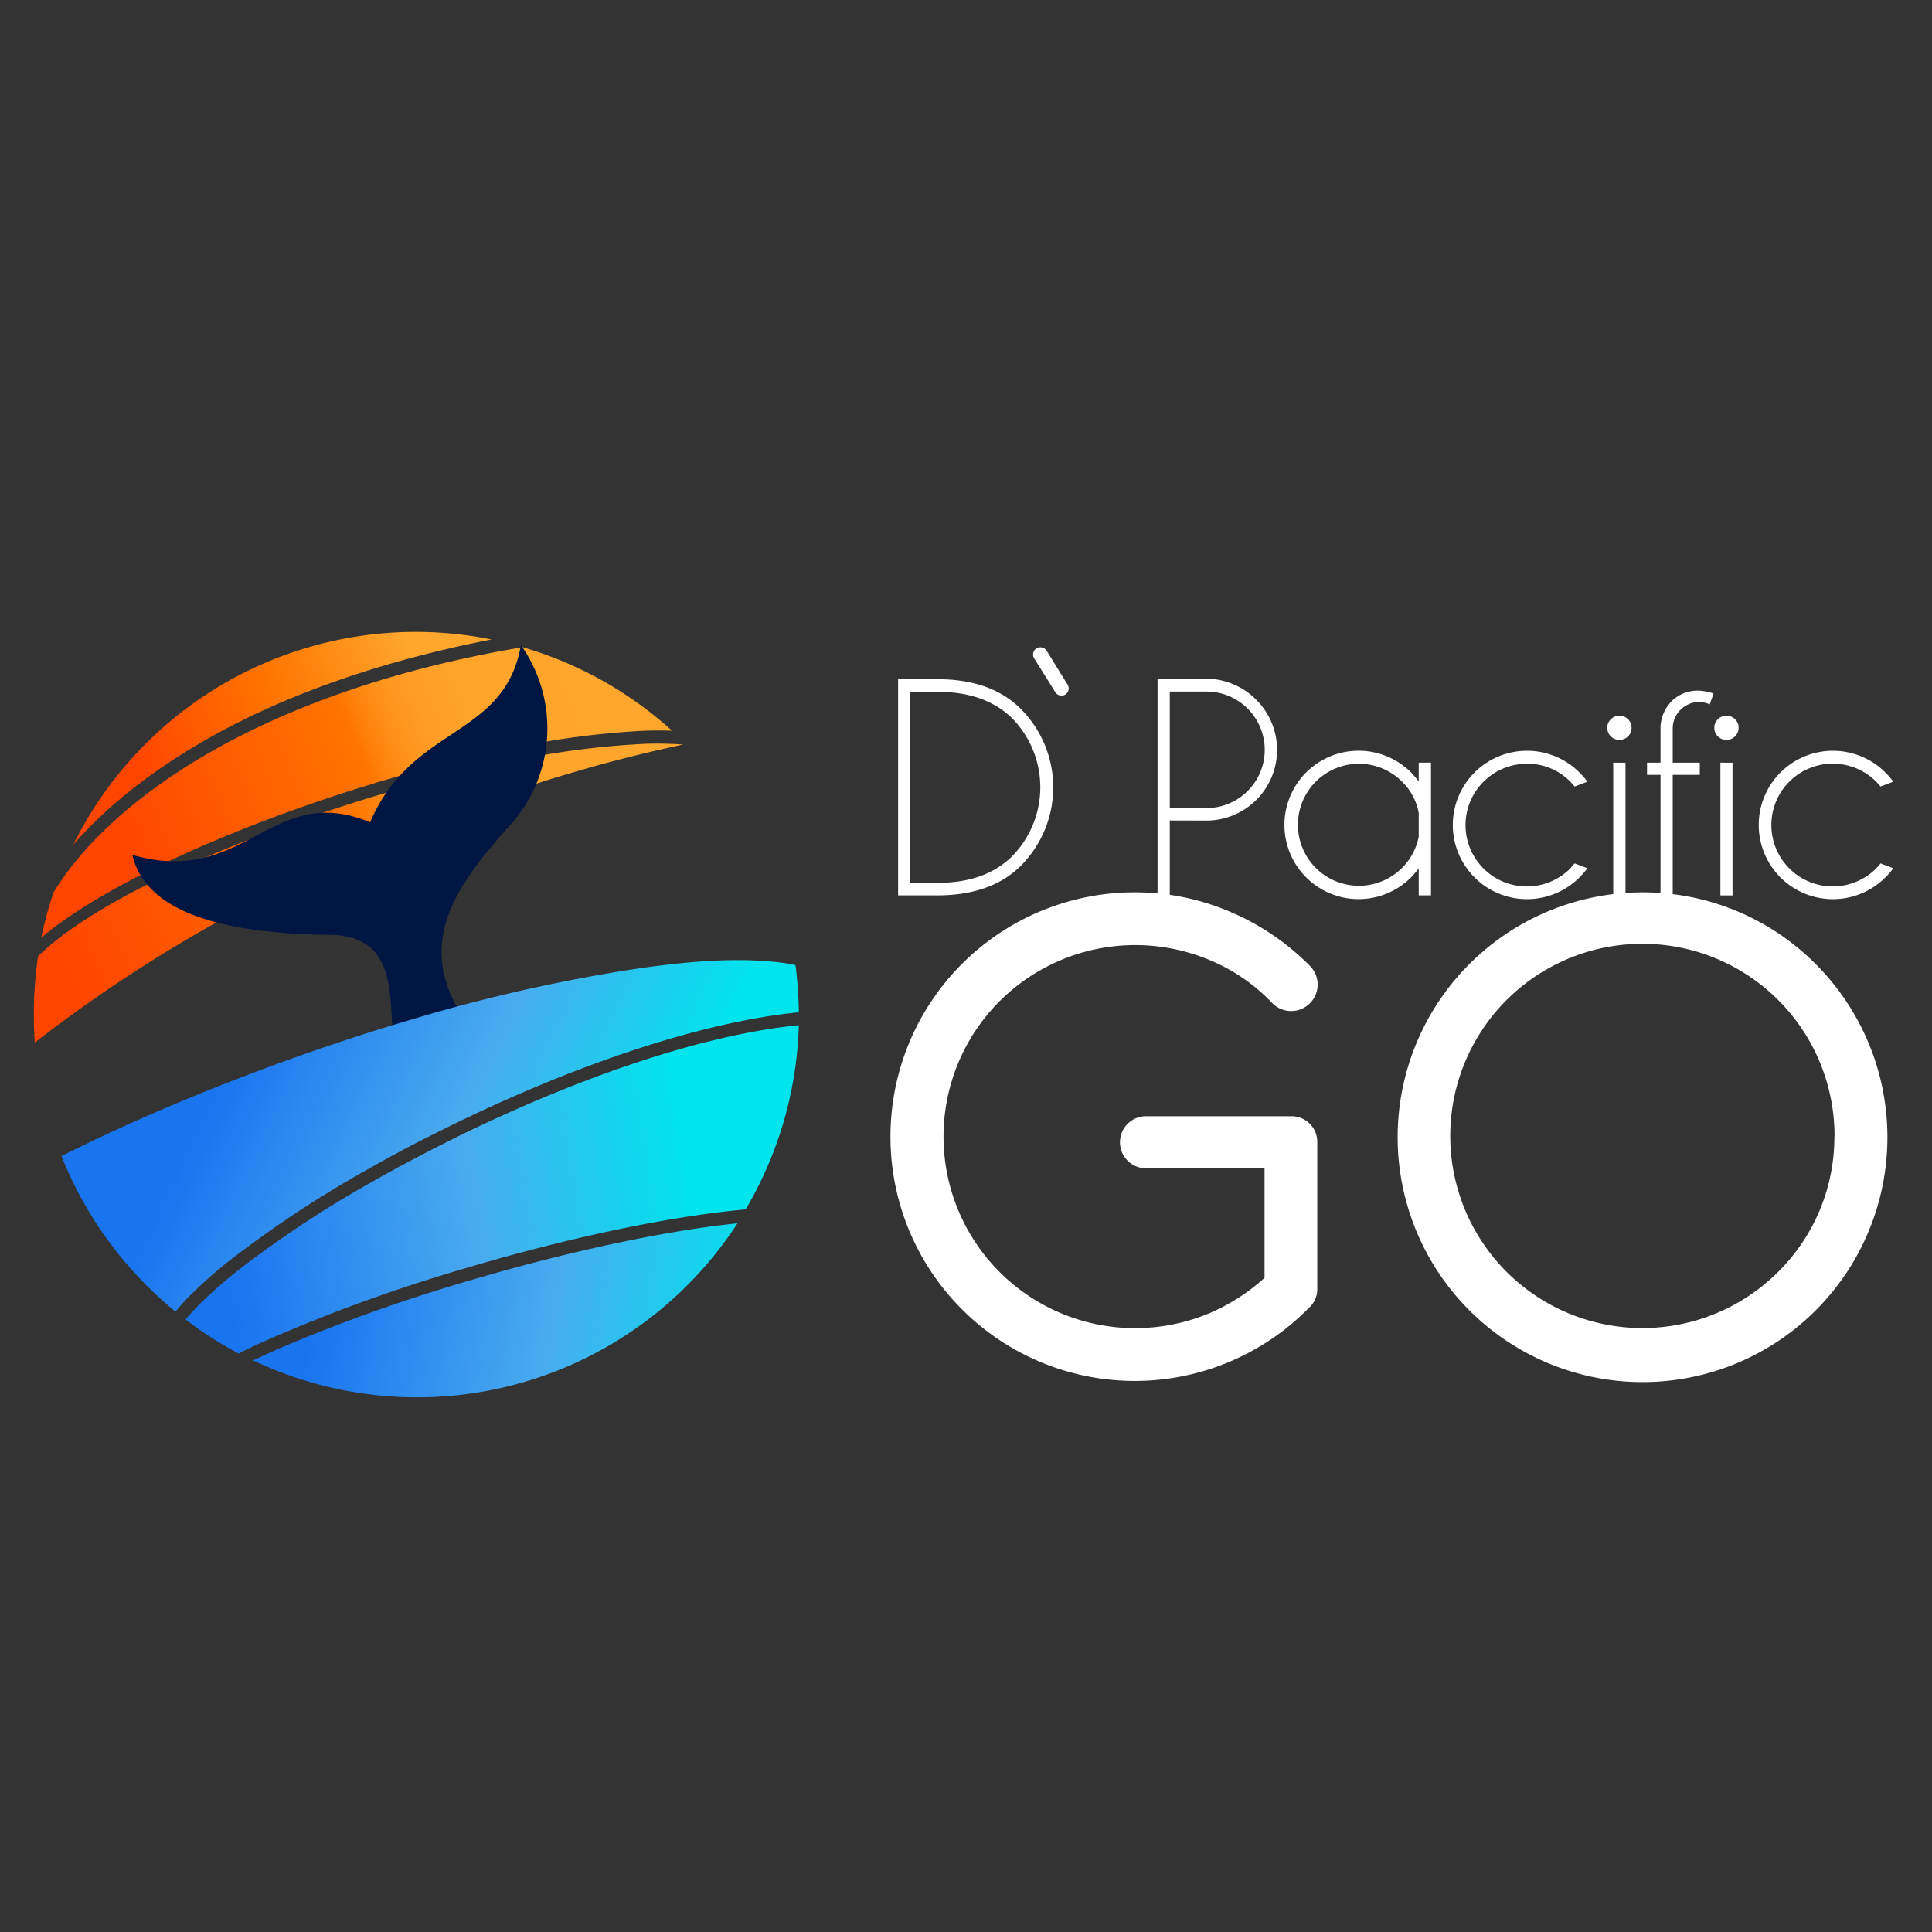
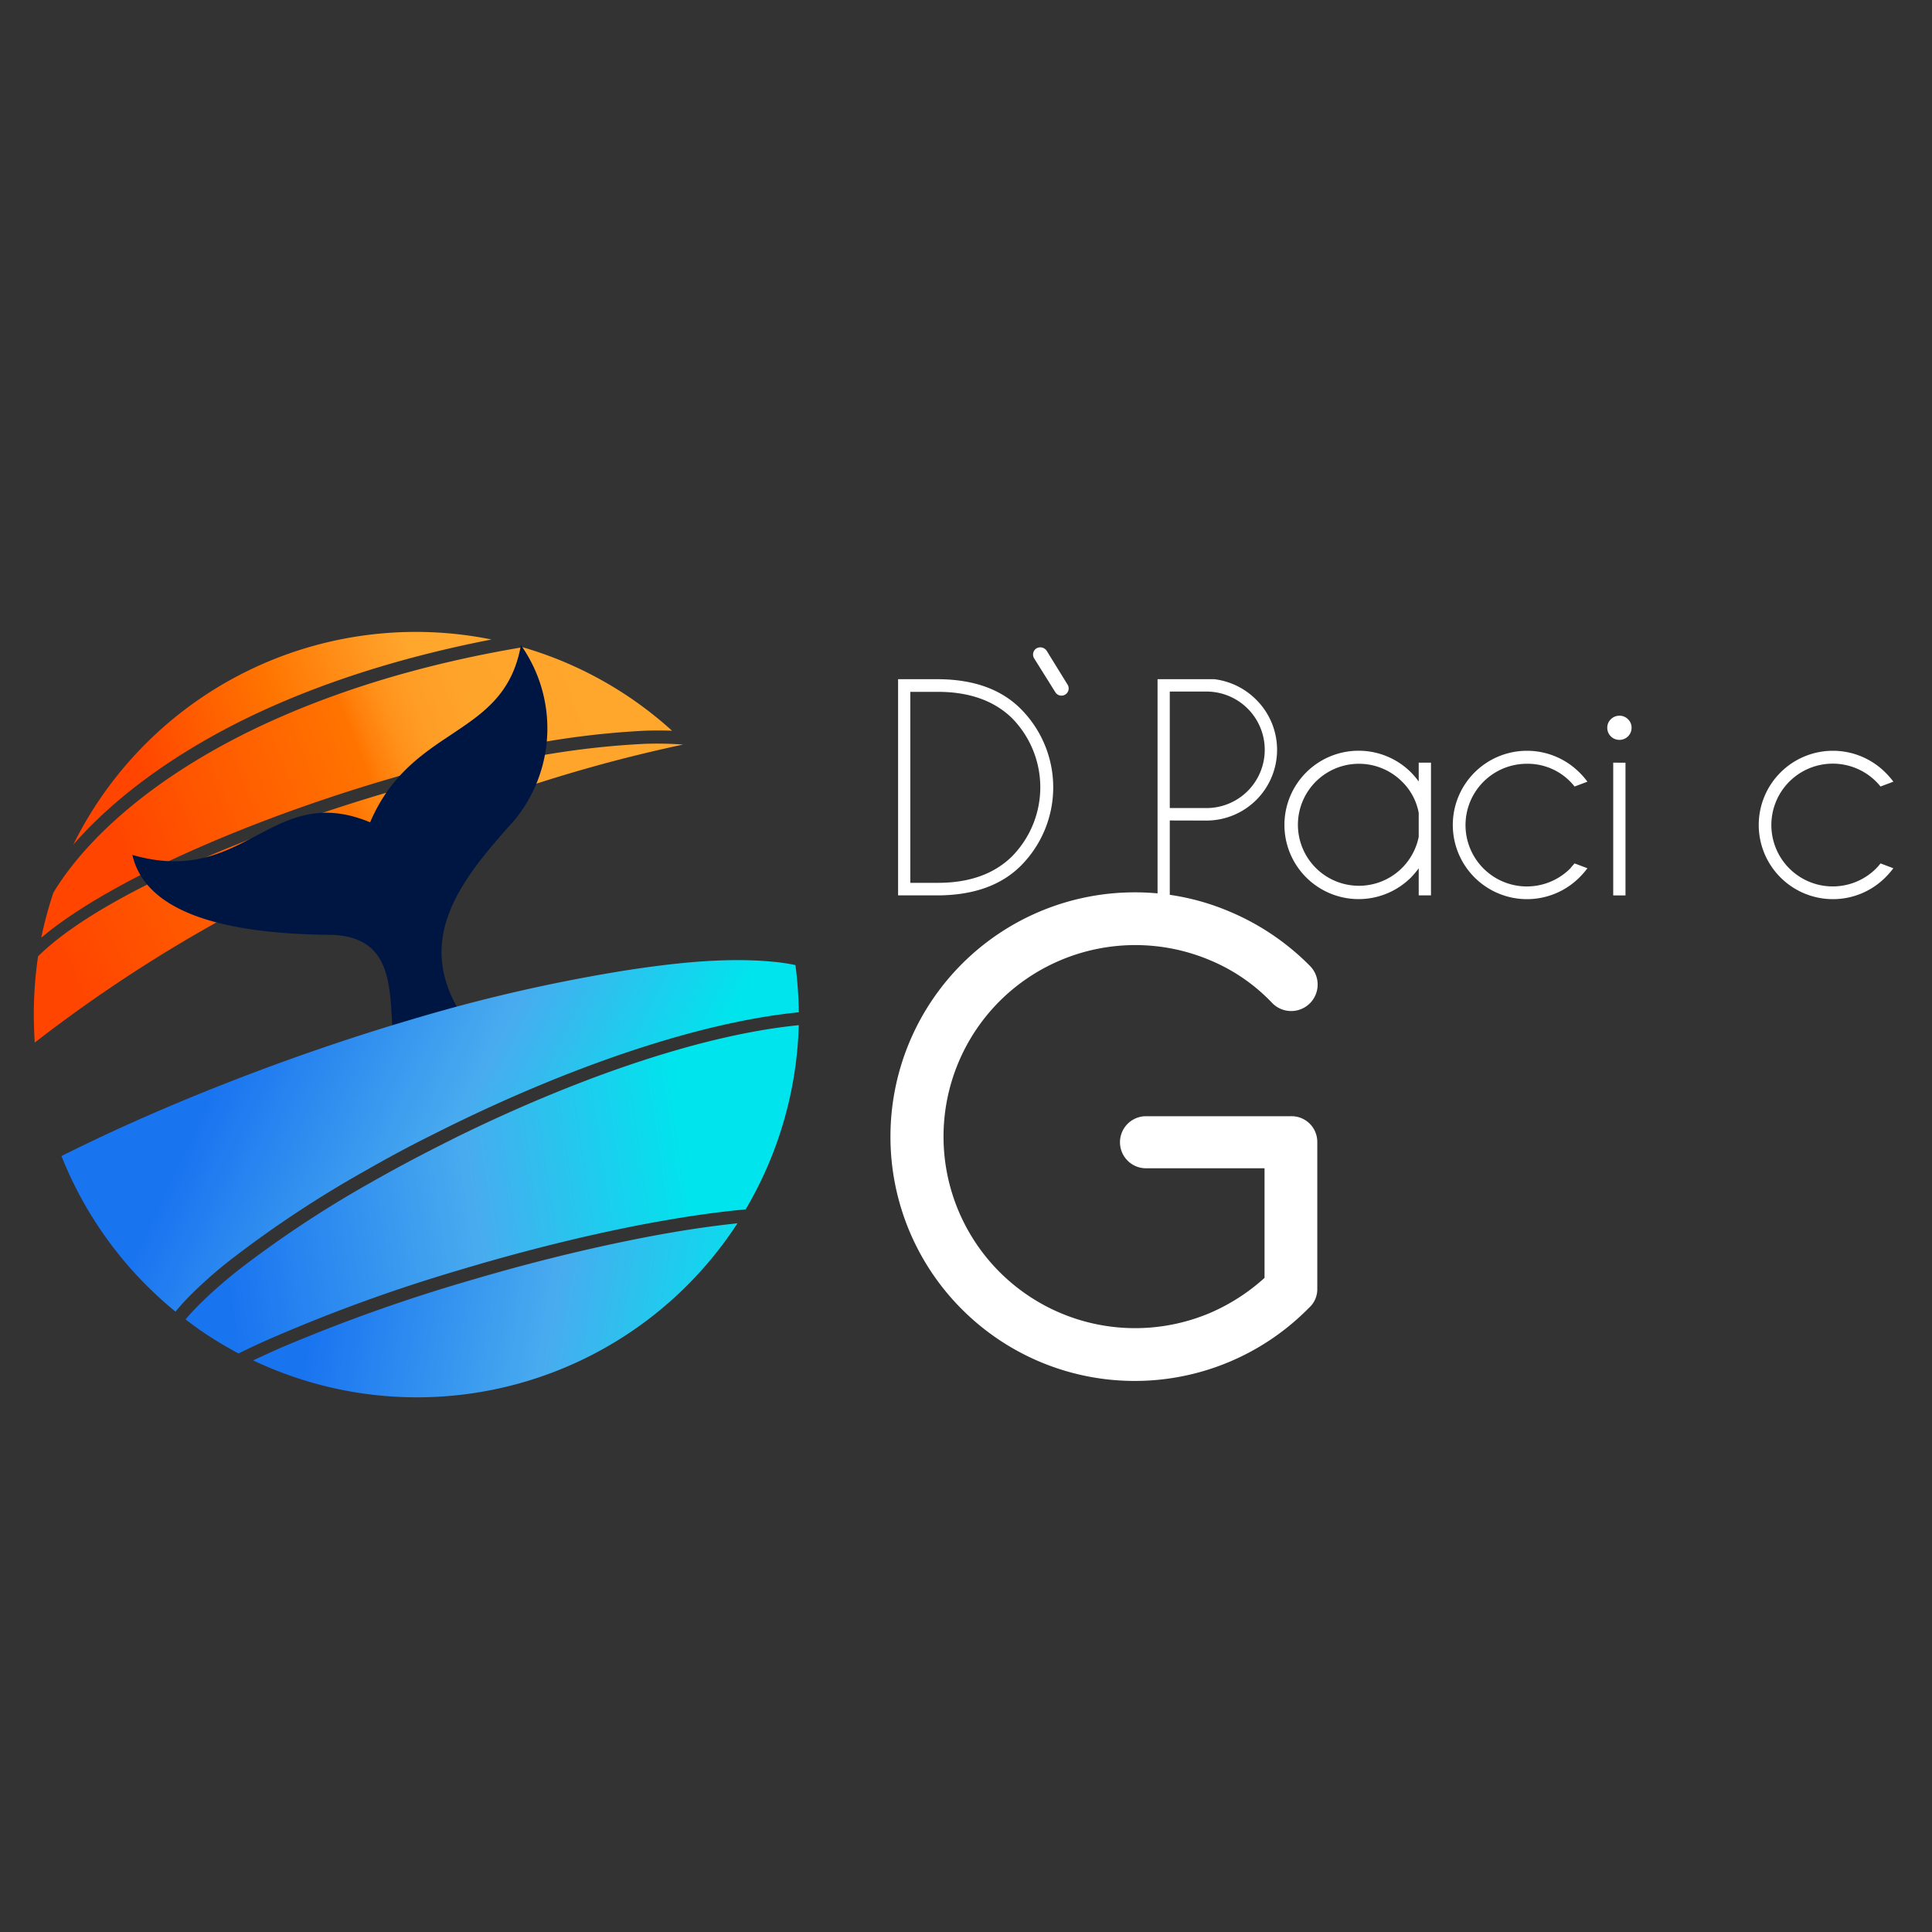
<svg xmlns="http://www.w3.org/2000/svg" xmlns:xlink="http://www.w3.org/1999/xlink" id="Capa_1" data-name="Capa 1" viewBox="0 0 400 400">
  <rect x="0" y="0" width="400" height="400" fill="#333333" stroke="none" />
  <defs>
    <style>.cls-1{fill:#fff;}.cls-2,.cls-3,.cls-4,.cls-5,.cls-6,.cls-7,.cls-8{fill-rule:evenodd;}.cls-2{fill:url(#Degradado_sin_nombre_38);}.cls-3{fill:url(#Degradado_sin_nombre_41);}.cls-4{fill:url(#Degradado_sin_nombre_41-2);}.cls-5{fill:#001642;}.cls-6{fill:url(#Degradado_sin_nombre_5);}.cls-7{fill:url(#Degradado_sin_nombre_2);}.cls-8{fill:url(#Degradado_sin_nombre_2-2);}</style>
    <linearGradient id="Degradado_sin_nombre_38" x1="-63.9" y1="1169.03" x2="-121.16" y2="1190.63" gradientTransform="translate(-35.55 1327.56) rotate(180)" gradientUnits="userSpaceOnUse">
      <stop offset="0" stop-color="#ff4500" />
      <stop offset="0.51" stop-color="#ff7400" />
      <stop offset="1" stop-color="#ffa62d" />
    </linearGradient>
    <linearGradient id="Degradado_sin_nombre_41" x1="-61.39" y1="1148.76" x2="-159.02" y2="1187.66" gradientTransform="translate(-35.55 1327.56) rotate(180)" gradientUnits="userSpaceOnUse">
      <stop offset="0" stop-color="#ff4500" />
      <stop offset="0.51" stop-color="#ff7400" />
      <stop offset="0.54" stop-color="#ff810c" />
      <stop offset="0.59" stop-color="#ff921b" />
      <stop offset="0.65" stop-color="#ff9d25" />
      <stop offset="0.75" stop-color="#ffa42b" />
      <stop offset="1" stop-color="#ffa62d" />
    </linearGradient>
    <linearGradient id="Degradado_sin_nombre_41-2" x1="14.24" y1="203.52" x2="134.13" y2="145.15" gradientTransform="matrix(1, 0, 0, 1, 0, 0)" xlink:href="#Degradado_sin_nombre_41" />
    <linearGradient id="Degradado_sin_nombre_5" x1="-167.72" y1="1076.86" x2="-86.14" y2="1115.61" gradientTransform="translate(-35.55 1327.56) rotate(180)" gradientUnits="userSpaceOnUse">
      <stop offset="0" stop-color="#00e4ed" />
      <stop offset="0.46" stop-color="#49abef" />
      <stop offset="0.6" stop-color="#3d9def" />
      <stop offset="1" stop-color="#1974f0" />
    </linearGradient>
    <linearGradient id="Degradado_sin_nombre_2" x1="-177.66" y1="1086.6" x2="-81.1" y2="1072.09" gradientTransform="translate(-35.55 1327.56) rotate(180)" gradientUnits="userSpaceOnUse">
      <stop offset="0" stop-color="#00e4ed" />
      <stop offset="0.46" stop-color="#49abef" />
      <stop offset="1" stop-color="#1974f0" />
    </linearGradient>
    <linearGradient id="Degradado_sin_nombre_2-2" x1="-190.86" y1="1049.98" x2="-101.69" y2="1064.34" xlink:href="#Degradado_sin_nombre_2" />
  </defs>
  <title>D´ Pacific Go</title>
  <path class="cls-1" d="M194.23,140.62q11.06.06,17.13,6.17a23,23,0,0,1,0,32.45q-6.08,6.07-17.13,6.14h-8.29V140.62Zm-5.76,2.62v39.54h5.73q9.66,0,15.23-5.38a20.41,20.41,0,0,0,0-28.81q-5.58-5.34-15.23-5.35Z" />
  <path class="cls-1" d="M242.19,169.87v15.51h-2.53V140.62h11.75a14.76,14.76,0,0,1,8.7,4.27,14.64,14.64,0,0,1-10.32,25Zm0-26.69V167.3h7.6a12.06,12.06,0,1,0,0-24.12Z" />
  <path class="cls-1" d="M296.27,185.38h-2.54v-5.6a19.79,19.79,0,0,1-1.58,1.87,15.36,15.36,0,1,1,0-21.72,17.56,17.56,0,0,1,1.58,1.87v-3.9h2.54Zm-2.54-12.09v-5a12.12,12.12,0,0,0-3.48-6.49,12.63,12.63,0,1,0,3.48,11.46Z" />
  <path class="cls-1" d="M326,178.76l2.66,1a16.85,16.85,0,0,1-1.65,1.9,15.36,15.36,0,1,1,0-21.72,15.26,15.26,0,0,1,1.65,1.9l-2.66,1c-.27-.34-.57-.68-.88-1a12.34,12.34,0,0,0-9-3.71,12.7,12.7,0,1,0,9,21.66C325.39,179.43,325.69,179.1,326,178.76Z" />
  <path class="cls-1" d="M337.06,148.91a2.38,2.38,0,0,1,.74,1.74,2.49,2.49,0,0,1-2.5,2.53,2.48,2.48,0,0,1-1.79-.72,2.46,2.46,0,0,1-.74-1.81,2.38,2.38,0,0,1,.74-1.74,2.49,2.49,0,0,1,1.79-.73A2.46,2.46,0,0,1,337.06,148.91Zm-.52,9v27.48H334V157.9Z" />
-   <path class="cls-1" d="M346.32,160.43v24.95h-2.53V160.43H341V157.9h2.79v-7.44a8.11,8.11,0,0,1,2.37-5.35,7.61,7.61,0,0,1,5.29-2.12,10.2,10.2,0,0,1,3.32.6l-.79,2.25a5.69,5.69,0,0,0-2.28-.51,5.56,5.56,0,0,0-3.74,1.59,5.43,5.43,0,0,0-1.64,3.73v7.25h5.6v2.53Z" />
-   <path class="cls-1" d="M359.22,148.91a2.38,2.38,0,0,1,.74,1.74,2.49,2.49,0,0,1-2.5,2.53,2.48,2.48,0,0,1-1.79-.72,2.46,2.46,0,0,1-.74-1.81,2.38,2.38,0,0,1,.74-1.74,2.49,2.49,0,0,1,1.79-.73A2.46,2.46,0,0,1,359.22,148.91Zm-.52,9v27.48h-2.51V157.9Z" />
  <path class="cls-1" d="M389.34,178.76l2.66,1a17.93,17.93,0,0,1-1.65,1.9,15.36,15.36,0,1,1,0-21.72,16.14,16.14,0,0,1,1.65,1.9l-2.66,1c-.27-.34-.57-.68-.89-1a12.71,12.71,0,1,0,0,17.95A11.69,11.69,0,0,0,389.34,178.76Z" />
  <path class="cls-1" d="M184.36,235.31a50.56,50.56,0,0,1,50.56-50.56,49.81,49.81,0,0,1,19.7,4A51.33,51.33,0,0,1,271.23,200a5.48,5.48,0,0,1-7.81,7.69,37.69,37.69,0,0,0-13-8.93,39.78,39.78,0,0,0-43.5,8.56,39.66,39.66,0,0,0,28,67.66,39.76,39.76,0,0,0,15.49-3.1,40.82,40.82,0,0,0,11.4-7.31V241.88H237.27a5.39,5.39,0,1,1,0-10.78h30a5.32,5.32,0,0,1,5.46,5.33v30.36a5.15,5.15,0,0,1-1.74,4,50.56,50.56,0,0,1-71.75.37A50.48,50.48,0,0,1,184.36,235.31Z" />
-   <path class="cls-1" d="M375.82,199.5A50.7,50.7,0,1,1,340,184.75,50.37,50.37,0,0,1,375.82,199.5Zm4,35.81a39.78,39.78,0,1,0-11.65,28A39.29,39.29,0,0,0,379.79,235.31Z" />
  <path class="cls-2" d="M15.17,174.88a79.1,79.1,0,0,1,86.59-42.48c-19.74,3.84-36.11,9.36-49.41,15.68-17.17,8.21-29.33,17.79-37.18,26.8Z" />
  <path class="cls-3" d="M8.57,194a82.49,82.49,0,0,1,2.49-9.2c6.48-10.69,20-23.61,42.48-34.3C68,143.67,86,137.73,108.2,134a78.61,78.61,0,0,1,30.94,17.29c-1.8-.07-3.72-.07-5.71,0a174.89,174.89,0,0,0-29.29,4c-35,7.36-77.59,23.69-95.57,38.83Z" />
  <path class="cls-4" d="M7.19,215.86C7.08,213.94,7,212,7,210a82.83,82.83,0,0,1,.88-12c15.22-15.14,60.23-32.47,96.8-40.13A173.73,173.73,0,0,1,133.5,154a75.36,75.36,0,0,1,7.94.15,308.48,308.48,0,0,0-38.11,10.7,364.65,364.65,0,0,0-48.91,21A298,298,0,0,0,7.19,215.86Z" />
  <path class="cls-5" d="M68.56,193.55c13.8.38,11.86,12.75,12.91,21.55A54.38,54.38,0,0,0,84,226.24c5.33-3.69,10.8-7.17,16.3-10.61a28.69,28.69,0,0,1-5.46-6.75c-8.82-15.15,1-27.19,11.44-38.8a29.87,29.87,0,0,0,1.57-36.51,25.5,25.5,0,0,1-1.31,4.78c-5.55,14.29-22,13.41-29.91,31.9-20.51-8.51-25.72,13.54-49.23,6.75Q31.16,193.25,68.56,193.55Z" />
  <path class="cls-1" d="M214.58,134.24a1.6,1.6,0,0,1,2.12.49l4.32,7a1.49,1.49,0,0,1-2.51,1.61l-4.38-7A1.52,1.52,0,0,1,214.58,134.24Z" />
  <path class="cls-6" d="M12.73,239.35c9.62-4.83,19.47-9.2,29.4-13.22q17-6.87,34.43-12.41c3.66-1.17,7.34-2.27,11-3.34A341.67,341.67,0,0,1,129,201c9.78-1.54,21-2.85,30.93-1.89a38.9,38.9,0,0,1,4.76.7,84.12,84.12,0,0,1,.7,9.77c-21.78,2.18-48.9,12-73,23.93-1.36.67-2.7,1.35-4,2C84,237.71,79.8,240,75.73,242.33a228.81,228.81,0,0,0-27.24,17.92,90.91,90.91,0,0,0-9,7.84c-1.18,1.19-2.23,2.34-3.16,3.47-1.3-1.07-2.56-2.16-3.79-3.3A79.36,79.36,0,0,1,12.73,239.35Z" />
  <path class="cls-7" d="M38.41,273.16c.92-1.08,2-2.23,3.18-3.4a95.55,95.55,0,0,1,8.55-7.41,227.48,227.48,0,0,1,26.72-17.57c4.1-2.33,8.38-4.64,12.77-6.88,1.66-.85,3.35-1.7,5.05-2.55,23.46-11.51,49.64-21,70.7-23.1a79.26,79.26,0,0,1-11,38.14c-5.39.49-11.26,1.31-17.44,2.41-2.44.43-4.94.9-7.47,1.42-11.22,2.29-23.14,5.34-34.7,8.83a335.9,335.9,0,0,0-39.71,14.5c-2,.89-3.88,1.78-5.68,2.67A83.62,83.62,0,0,1,41,275.09C40.15,274.46,39.27,273.82,38.41,273.16Z" />
  <path class="cls-8" d="M52.37,281.67c2-.93,4-1.86,6.18-2.8a349.5,349.5,0,0,1,39.53-14c10.66-3.14,21.6-5.89,32-8,7.44-1.53,14.57-2.7,21.05-3.43l1.56-.18a79.1,79.1,0,0,1-100.27,28.4Z" />
</svg>